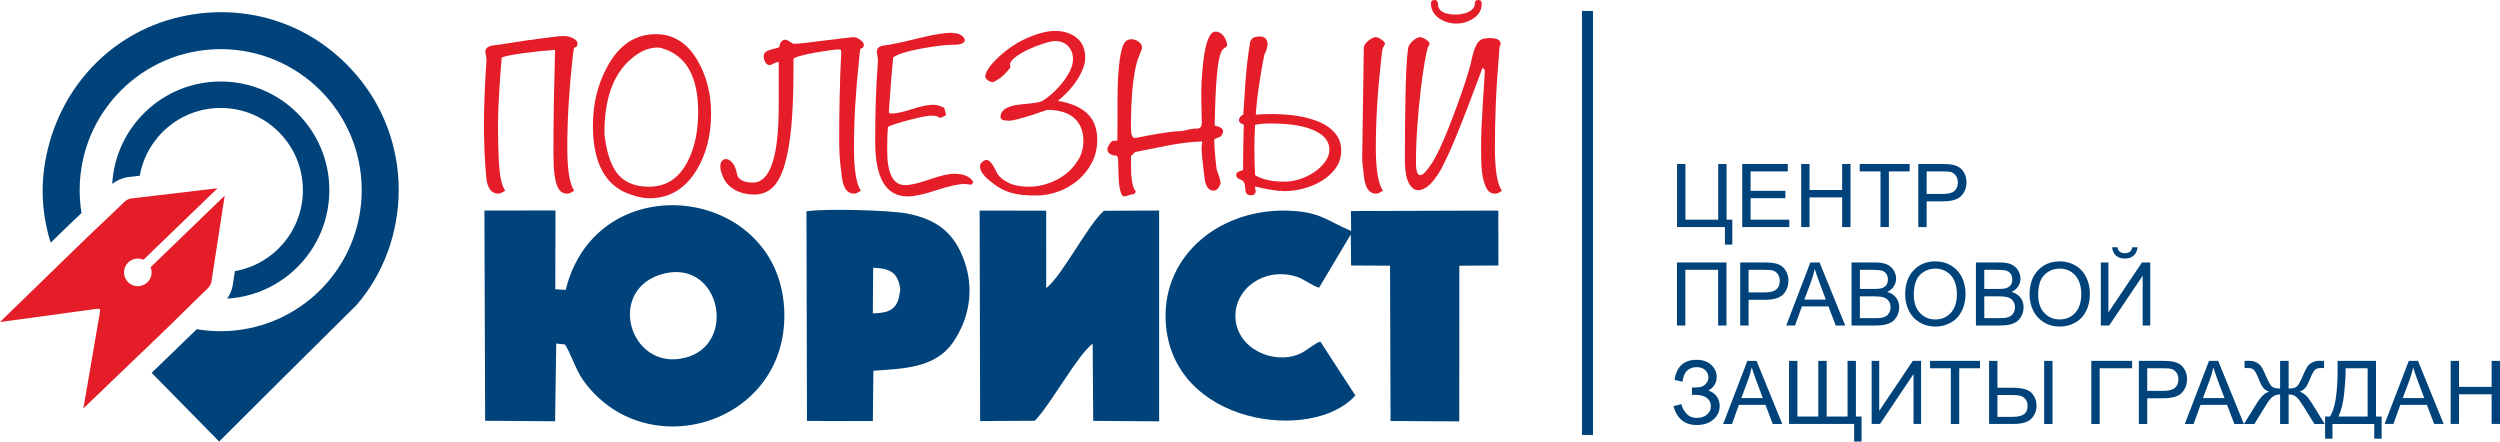
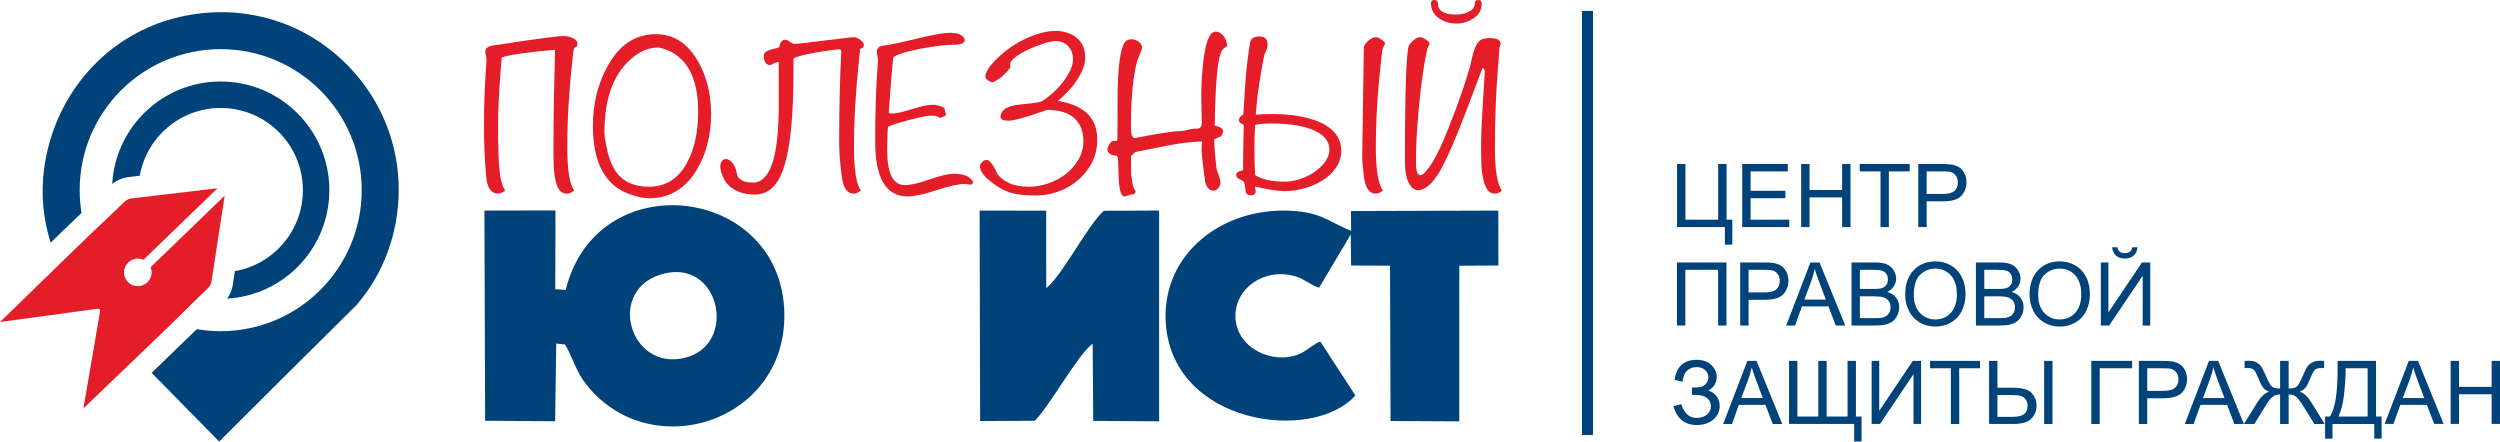
<svg xmlns="http://www.w3.org/2000/svg" xmlns:ns1="http://sodipodi.sourceforge.net/DTD/sodipodi-0.dtd" version="1.1" width="674.985" height="119.209" id="svg37" viewBox="0 0 674.985 119.209" ns1:docname="f7b465df3d3522c676b5b959f7809144.cdr">
  <defs id="defs41" />
  <g id="Layer1000" transform="translate(-94.657,-190.231)">
    <path d="m 247.143,283.219 c 1.268,1.564 2.961,6.859 4.917,9.605 16.68,23.434 54.973,12.137 54.368,-18.07 -0.689,-34.514 -50.609,-40.501 -59.033,-6.263 l -2.811,-0.171 0.047,-21.274 -19.186,0.036 0.196,56.752 18.889,0.131 0.31,-20.975 z m 26.975,-19.163 c 15.087,-3.562 19.68,19.281 5.457,22.78 -15.15,3.727 -21.512,-18.989 -5.457,-22.78 z" style="fill:#00437b;fill-rule:evenodd" id="path2" />
    <path d="m 459.356,253.535 0.092,8.379 10.505,0.056 0.143,41.928 18.558,0.105 0.013,-42.03 10.55,-0.06 -0.021,-14.83 -39.788,0.13 0.045,5.388 c -6.47,-2.778 -8.217,-5.011 -16.116,-5.455 -18.672,-1.053 -34.821,11.599 -33.956,29.756 1.336,28.007 39.657,33.084 51.22,20.099 l -9.46,-14.554 c -1.554,0.429 -3.779,2.607 -5.79,3.417 -7.175,2.892 -16.892,-1.665 -17.13,-10.033 -0.221,-7.759 7.848,-13.55 16.399,-10.928 2.279,0.699 4.141,2.445 6.183,3.009 z" style="fill:#00437b;fill-rule:evenodd" id="path4" />
    <path d="m 374.048,303.833 c 4.159,-4.187 11.784,-18.153 15.624,-20.791 l 0.148,20.821 17.799,0.124 -0.005,-56.919 -14.914,0.073 c -4.489,3.968 -11.223,17.549 -15.571,20.862 l -0.003,-20.891 -17.975,-0.028 0.136,56.83 z" style="fill:#00437b;fill-rule:evenodd" id="path6" />
-     <path d="m 330.473,290.334 c 7.838,-0.57 16.512,-0.664 21.331,-7.452 4.595,-6.476 5.927,-14.521 3.242,-22.129 -2.711,-7.684 -7.45,-11.291 -15.384,-12.855 -4.807,-0.946 -22.616,-1.395 -27.267,-0.612 l 0.14,56.594 17.785,0.042 z m 7.257,-21.973 -0.349,2.136 c -0.89,3.686 -3.377,4.241 -7.065,4.337 l 0.093,-12.321 c 4.679,0.185 6.708,1.355 7.322,5.848 z" style="fill:#00437b;fill-rule:evenodd" id="path8" />
    <path d="m 521.78,307.673 h 2.973 v -114.491 h -2.973 z" style="fill:#00437b;fill-rule:evenodd" id="path10" />
    <path d="m 756.318,304.699 v -17.034 h 2.263 v 7.018 h 8.8 v -7.018 h 2.26 v 17.034 h -2.26 v -8.018 h -8.8 v 8.018 z m -12.93,-6.995 h 5.805 l -1.776,-4.721 c -0.535,-1.437 -0.94,-2.622 -1.219,-3.557 -0.236,1.11 -0.549,2.2 -0.941,3.279 z m -4.901,6.995 6.534,-17.034 h 2.48 l 6.935,17.034 h -2.566 l -1.971,-5.163 h -7.172 l -1.849,5.163 z m -4.583,-15.036 h -5.947 v 0.873 c 0,1.45 -0.132,3.438 -0.393,5.956 -0.257,2.517 -0.773,4.587 -1.534,6.208 h 7.875 z m -8.113,-1.998 h 10.372 v 15.035 h 1.523 v 5.971 h -1.997 v -3.972 h -11.278 v 3.972 h -1.998 v -5.971 h 1.308 c 1.381,-2.07 2.07,-6.253 2.07,-12.544 z m -13.212,0 v 7.471 c 1.107,0 1.864,-0.209 2.28,-0.615 0.413,-0.408 0.936,-1.364 1.575,-2.875 0.469,-1.121 0.853,-1.911 1.162,-2.37 0.304,-0.464 0.741,-0.85 1.308,-1.162 0.567,-0.313 1.19,-0.473 1.864,-0.473 0.737,0 1.196,0.01 1.375,0.025 v 1.95 c -0.071,0 -0.218,-0.003 -0.44,-0.012 -0.25,-0.007 -0.4,-0.012 -0.451,-0.012 -0.723,0 -1.259,0.175 -1.603,0.524 -0.357,0.349 -0.764,1.094 -1.22,2.236 -0.496,1.237 -0.924,2.078 -1.29,2.525 -0.361,0.447 -0.888,0.818 -1.578,1.115 1.119,0.309 2.197,1.321 3.243,3.037 l 3.506,5.67 h -2.788 l -2.855,-4.616 c -0.758,-1.229 -1.395,-2.093 -1.911,-2.597 -0.516,-0.504 -1.242,-0.758 -2.178,-0.758 v 7.971 h -2.307 v -7.971 c -0.743,0 -1.397,0.195 -1.968,0.587 -0.567,0.393 -1.229,1.237 -1.986,2.535 l -0.143,0.23 -2.859,4.619 h -2.799 l 3.51,-5.67 c 1.069,-1.725 2.156,-2.736 3.26,-3.037 -0.615,-0.25 -1.115,-0.583 -1.5,-0.999 -0.387,-0.417 -0.849,-1.297 -1.384,-2.637 -0.488,-1.222 -0.908,-1.987 -1.256,-2.296 -0.35,-0.314 -0.863,-0.468 -1.556,-0.468 l -0.908,0.023 v -1.95 c 0.087,-0.015 0.52,-0.025 1.305,-0.025 0.745,0 1.392,0.156 1.939,0.462 0.547,0.306 0.975,0.689 1.289,1.15 0.309,0.464 0.705,1.261 1.194,2.399 0.645,1.53 1.172,2.49 1.578,2.878 0.408,0.389 1.169,0.591 2.284,0.608 v -7.471 z m -23.136,10.04 1.867,-5 c 0.393,-1.079 0.706,-2.169 0.941,-3.279 0.281,0.935 0.685,2.12 1.22,3.557 l 1.777,4.721 z m -4.901,6.995 h 2.39 l 1.847,-5.163 h 7.174 l 1.971,5.163 h 2.564 l -6.935,-17.034 h -2.478 z m -10.151,-8.946 h 4.401 c 1.46,0 2.491,-0.268 3.106,-0.812 0.61,-0.544 0.916,-1.305 0.916,-2.292 0,-0.71 -0.179,-1.322 -0.54,-1.827 -0.361,-0.508 -0.837,-0.845 -1.423,-1.007 -0.38,-0.099 -1.082,-0.151 -2.101,-0.151 h -4.358 z m -2.259,8.946 v -17.034 h 6.432 c 1.13,0 1.993,0.055 2.592,0.163 0.837,0.139 1.539,0.405 2.105,0.793 0.568,0.392 1.024,0.939 1.37,1.641 0.344,0.702 0.513,1.475 0.513,2.32 0,1.444 -0.459,2.668 -1.384,3.667 -0.92,1.004 -2.589,1.503 -4.999,1.503 h -4.37 v 6.947 z m -12.836,-17.034 h 11.016 v 1.998 h -8.755 v 15.036 h -2.261 z m -12.732,0 h 2.261 v 17.034 h -2.261 z m -12.607,15.108 h 4.107 c 1.412,0 2.439,-0.238 3.073,-0.715 0.639,-0.475 0.956,-1.237 0.956,-2.284 0,-0.71 -0.194,-1.308 -0.58,-1.788 -0.385,-0.48 -0.883,-0.786 -1.495,-0.917 -0.607,-0.131 -1.626,-0.198 -3.053,-0.198 h -3.009 z m -2.26,-15.108 h 2.26 v 7.255 h 4.055 c 2.661,0 4.409,0.491 5.25,1.48 0.838,0.983 1.256,2.103 1.256,3.35 0,1.321 -0.448,2.475 -1.347,3.466 -0.897,0.988 -2.562,1.483 -5,1.483 h -6.476 z m -10.322,17.034 v -15.036 h -5.614 v -1.998 h 13.49 v 1.998 h -5.614 v 15.036 z M 599.991,287.665 h 2.046 v 13.489 l 9.069,-13.489 h 2.232 v 17.034 h -2.046 v -13.454 l -9.044,13.454 h -2.256 z m -22.303,0 h 2.259 v 15.035 h 5.638 v -15.035 h 2.261 v 15.035 h 5.637 v -15.035 h 2.261 v 15.035 h 1.522 v 6.733 h -1.997 v -4.734 h -17.582 z m -12.883,10.04 h 5.805 l -1.776,-4.721 c -0.535,-1.437 -0.94,-2.622 -1.222,-3.557 -0.234,1.11 -0.547,2.2 -0.94,3.279 z m -4.901,6.995 6.534,-17.034 h 2.479 l 6.936,17.034 h -2.566 l -1.971,-5.163 h -7.174 l -1.847,5.163 z m -13.43,-4.806 2.14,-0.547 c 0.163,0.824 0.599,1.649 1.305,2.474 0.71,0.825 1.646,1.237 2.815,1.237 1.19,0 2.13,-0.305 2.82,-0.92 0.685,-0.61 1.032,-1.352 1.032,-2.22 0,-0.937 -0.361,-1.686 -1.087,-2.236 -0.721,-0.557 -1.709,-0.833 -2.953,-0.833 H 551.47 v -1.976 c 1.032,0 1.822,-0.059 2.367,-0.177 0.548,-0.12 1.032,-0.426 1.452,-0.917 0.419,-0.487 0.63,-1.046 0.63,-1.673 0,-0.738 -0.286,-1.383 -0.861,-1.932 -0.571,-0.547 -1.348,-0.822 -2.324,-0.822 -0.856,0 -1.586,0.215 -2.189,0.647 -0.602,0.433 -1.019,1.004 -1.252,1.714 -0.23,0.709 -0.346,1.241 -0.346,1.589 l -2.163,-0.499 c 0.531,-3.616 2.521,-5.425 5.966,-5.425 1.662,0 2.974,0.464 3.946,1.388 0.972,0.923 1.46,2.002 1.46,3.24 0,1.586 -0.749,2.815 -2.248,3.688 0.867,0.241 1.593,0.733 2.18,1.47 0.583,0.741 0.876,1.626 0.876,2.658 0,1.466 -0.567,2.691 -1.701,3.679 -1.134,0.988 -2.637,1.482 -4.507,1.482 -3.22,0 -5.314,-1.696 -6.281,-5.09 z m 123.887,-42.898 h 1.426 c -0.115,0.979 -0.471,1.734 -1.068,2.256 -0.593,0.527 -1.383,0.788 -2.37,0.788 -0.991,0 -1.784,-0.261 -2.375,-0.78 -0.59,-0.525 -0.948,-1.277 -1.062,-2.265 h 1.427 c 0.109,0.535 0.326,0.936 0.647,1.198 0.321,0.266 0.757,0.396 1.301,0.396 0.63,0 1.107,-0.127 1.427,-0.385 0.321,-0.255 0.539,-0.657 0.648,-1.21 z m -8.494,4.092 h 2.045 v 13.49 l 9.069,-13.49 h 2.232 v 17.034 h -2.046 v -13.454 l -9.043,13.454 h -2.257 z m -16.912,8.782 c 0,2.049 0.551,3.663 1.652,4.842 1.102,1.178 2.487,1.768 4.153,1.768 1.696,0 3.09,-0.595 4.187,-1.784 1.094,-1.19 1.641,-2.878 1.641,-5.067 0,-1.384 -0.234,-2.594 -0.702,-3.625 -0.468,-1.032 -1.154,-1.832 -2.054,-2.399 -0.904,-0.568 -1.915,-0.853 -3.037,-0.853 -1.593,0 -2.966,0.548 -4.115,1.642 -1.15,1.094 -1.725,2.918 -1.725,5.475 z m -2.331,-0.039 c 0,-2.823 0.761,-5.037 2.28,-6.633 1.52,-1.599 3.478,-2.397 5.88,-2.397 1.576,0 2.99,0.378 4.255,1.128 1.262,0.749 2.226,1.796 2.888,3.139 0.663,1.34 0.995,2.863 0.995,4.563 0,1.725 -0.349,3.272 -1.046,4.632 -0.698,1.365 -1.685,2.394 -2.963,3.092 -1.279,0.702 -2.66,1.051 -4.138,1.051 -1.607,0 -3.037,-0.389 -4.301,-1.16 -1.264,-0.773 -2.223,-1.828 -2.872,-3.169 -0.65,-1.335 -0.976,-2.752 -0.976,-4.246 z m -12.224,6.292 h 4.243 c 0.728,0 1.24,-0.028 1.538,-0.083 0.515,-0.09 0.952,-0.246 1.301,-0.464 0.349,-0.218 0.634,-0.535 0.861,-0.951 0.228,-0.417 0.336,-0.897 0.336,-1.441 0,-0.637 -0.162,-1.189 -0.491,-1.661 -0.325,-0.471 -0.778,-0.802 -1.356,-0.991 -0.575,-0.191 -1.408,-0.286 -2.49,-0.286 h -3.941 z m 0,-7.874 h 3.683 c 0.999,0 1.718,-0.069 2.149,-0.199 0.575,-0.172 1.008,-0.455 1.296,-0.852 0.29,-0.396 0.436,-0.893 0.436,-1.491 0,-0.567 -0.135,-1.067 -0.408,-1.495 -0.27,-0.432 -0.659,-0.73 -1.163,-0.888 -0.502,-0.158 -1.368,-0.239 -2.589,-0.239 h -3.405 z m -2.26,9.873 v -17.034 h 6.391 c 1.302,0 2.345,0.171 3.133,0.515 0.785,0.345 1.4,0.875 1.844,1.595 0.448,0.713 0.67,1.463 0.67,2.248 0,0.725 -0.199,1.412 -0.591,2.053 -0.393,0.643 -0.987,1.161 -1.784,1.558 1.031,0.304 1.823,0.818 2.375,1.547 0.554,0.726 0.833,1.586 0.833,2.578 0,0.801 -0.171,1.542 -0.508,2.229 -0.337,0.685 -0.752,1.212 -1.249,1.586 -0.495,0.368 -1.119,0.649 -1.864,0.84 -0.75,0.19 -1.665,0.286 -2.752,0.286 z m -16.768,-8.252 c 0,2.049 0.55,3.663 1.652,4.842 1.104,1.178 2.487,1.768 4.153,1.768 1.697,0 3.088,-0.595 4.186,-1.784 1.094,-1.19 1.642,-2.878 1.642,-5.067 0,-1.384 -0.234,-2.594 -0.702,-3.625 -0.468,-1.032 -1.154,-1.832 -2.054,-2.399 -0.904,-0.568 -1.916,-0.853 -3.037,-0.853 -1.593,0 -2.967,0.548 -4.115,1.642 -1.15,1.094 -1.725,2.918 -1.725,5.475 z m -2.331,-0.039 c 0,-2.823 0.761,-5.037 2.28,-6.633 1.519,-1.599 3.478,-2.397 5.881,-2.397 1.573,0 2.989,0.378 4.253,1.128 1.262,0.749 2.226,1.796 2.889,3.139 0.661,1.34 0.994,2.863 0.994,4.563 0,1.725 -0.349,3.272 -1.046,4.632 -0.696,1.365 -1.685,2.394 -2.962,3.092 -1.28,0.702 -2.66,1.051 -4.14,1.051 -1.605,0 -3.036,-0.389 -4.302,-1.16 -1.26,-0.773 -2.22,-1.828 -2.87,-3.169 -0.65,-1.335 -0.976,-2.752 -0.976,-4.246 z m -12.225,6.292 h 4.244 c 0.728,0 1.24,-0.028 1.538,-0.083 0.515,-0.09 0.952,-0.246 1.3,-0.464 0.349,-0.218 0.635,-0.535 0.861,-0.951 0.226,-0.417 0.336,-0.897 0.336,-1.441 0,-0.637 -0.161,-1.189 -0.491,-1.661 -0.326,-0.471 -0.776,-0.802 -1.356,-0.991 -0.574,-0.191 -1.407,-0.286 -2.49,-0.286 h -3.942 z m 0,-7.874 h 3.683 c 1,0 1.717,-0.069 2.151,-0.199 0.573,-0.172 1.006,-0.455 1.295,-0.852 0.289,-0.396 0.436,-0.893 0.436,-1.491 0,-0.567 -0.135,-1.067 -0.409,-1.495 -0.268,-0.432 -0.659,-0.73 -1.161,-0.888 -0.504,-0.158 -1.368,-0.239 -2.588,-0.239 h -3.408 z m -2.259,9.873 v -17.034 h 6.391 c 1.302,0 2.345,0.171 3.133,0.515 0.785,0.345 1.4,0.875 1.844,1.595 0.448,0.713 0.67,1.463 0.67,2.248 0,0.725 -0.199,1.412 -0.591,2.053 -0.393,0.643 -0.987,1.161 -1.784,1.558 1.031,0.304 1.823,0.818 2.375,1.547 0.554,0.726 0.833,1.586 0.833,2.578 0,0.801 -0.171,1.542 -0.509,2.229 -0.336,0.685 -0.752,1.212 -1.248,1.586 -0.495,0.368 -1.119,0.649 -1.865,0.84 -0.749,0.19 -1.665,0.286 -2.752,0.286 z m -12.739,-6.995 1.867,-5 c 0.393,-1.078 0.706,-2.169 0.94,-3.28 0.283,0.936 0.686,2.121 1.222,3.557 l 1.777,4.723 z m -4.901,6.995 h 2.39 l 1.847,-5.163 h 7.174 l 1.97,5.163 h 2.565 l -6.935,-17.034 h -2.478 z M 566.764,269.176 h 4.401 c 1.459,0 2.49,-0.27 3.105,-0.815 0.61,-0.541 0.916,-1.302 0.916,-2.291 0,-0.708 -0.178,-1.319 -0.54,-1.827 -0.361,-0.508 -0.837,-0.845 -1.423,-1.007 -0.382,-0.1 -1.084,-0.152 -2.103,-0.152 h -4.357 z m -2.26,8.945 v -17.034 h 6.432 c 1.13,0 1.994,0.056 2.594,0.163 0.837,0.139 1.538,0.405 2.106,0.792 0.566,0.393 1.021,0.94 1.369,1.642 0.344,0.702 0.514,1.474 0.514,2.319 0,1.444 -0.461,2.669 -1.385,3.668 -0.92,1.004 -2.59,1.502 -5,1.502 h -4.369 v 6.948 z m -17.077,-17.034 h 13.371 v 17.034 h -2.261 v -15.037 h -8.85 v 15.037 h -2.261 z m 67.415,-18.489 h 4.401 c 1.458,0 2.489,-0.27 3.104,-0.814 0.611,-0.543 0.916,-1.304 0.916,-2.291 0,-0.71 -0.178,-1.321 -0.539,-1.827 -0.359,-0.508 -0.837,-0.844 -1.424,-1.009 -0.382,-0.099 -1.082,-0.15 -2.101,-0.15 h -4.357 z m -2.262,8.945 v -17.035 h 6.432 c 1.13,0 1.994,0.056 2.594,0.163 0.837,0.139 1.539,0.405 2.106,0.793 0.567,0.391 1.024,0.939 1.368,1.641 0.344,0.702 0.515,1.476 0.515,2.32 0,1.444 -0.461,2.669 -1.384,3.668 -0.921,1.003 -2.589,1.502 -5.001,1.502 h -4.368 v 6.948 z m -10.2,0 v -15.036 h -5.614 v -1.999 h 13.488 v 1.999 h -5.615 v 15.036 z m -21.416,0 v -17.035 h 2.259 v 7.02 h 8.802 v -7.02 h 2.261 v 17.035 h -2.261 v -8.018 h -8.802 v 8.018 z m -15.916,0 v -17.035 h 12.3 v 1.999 h -10.04 v 5.232 h 9.397 v 2 h -9.397 v 5.806 h 10.445 v 1.998 z m -17.596,-17.035 h 2.259 v 15.037 h 8.851 v -15.037 h 2.259 v 15.037 h 1.546 v 6.731 h -1.998 v -4.733 h -12.916 z" style="fill:#00437b;fill-rule:evenodd" id="path12" />
    <path d="m 230.123,205.748 c -0.083,0.915 -0.177,2.026 -0.28,3.335 -0.103,1.309 -0.208,2.773 -0.312,4.394 -0.103,1.62 -0.197,3.345 -0.279,5.171 -0.085,1.829 -0.124,3.72 -0.124,5.672 0,4.653 0.113,8.412 0.343,11.279 0.228,2.868 0.758,4.904 1.589,6.107 -0.79,0.54 -1.413,0.81 -1.871,0.81 -1.869,0 -2.95,-1.453 -3.24,-4.362 -0.209,-2.244 -0.365,-4.518 -0.468,-6.824 -0.104,-2.306 -0.156,-4.705 -0.156,-7.198 0,-2.991 0.063,-5.951 0.188,-8.88 0.124,-2.929 0.29,-5.827 0.499,-8.692 0,-0.333 -0.053,-0.758 -0.156,-1.278 -0.103,-0.519 -0.156,-0.882 -0.156,-1.091 0,-0.914 0.685,-1.475 2.057,-1.682 0.288,-0.041 0.903,-0.124 1.838,-0.25 0.935,-0.124 2.026,-0.29 3.272,-0.498 1.246,-0.207 2.586,-0.415 4.018,-0.623 1.433,-0.208 2.805,-0.394 4.113,-0.561 1.309,-0.166 2.482,-0.312 3.521,-0.436 1.038,-0.124 1.807,-0.187 2.306,-0.187 0.332,0 0.716,0.042 1.152,0.124 0.436,0.084 0.842,0.208 1.216,0.375 0.373,0.166 0.696,0.373 0.966,0.622 0.27,0.25 0.405,0.541 0.405,0.874 0,0.457 -0.084,0.747 -0.25,0.873 -0.167,0.124 -0.373,0.228 -0.624,0.311 -0.124,0.25 -0.29,1.351 -0.497,3.303 -0.458,4.28 -0.801,8.372 -1.029,12.277 -0.229,3.906 -0.342,7.687 -0.342,11.342 0,5.982 0.623,9.868 1.868,11.653 -0.789,0.54 -1.411,0.81 -1.868,0.81 -0.541,0 -1.039,-0.135 -1.496,-0.405 -0.459,-0.27 -0.853,-0.789 -1.185,-1.558 -0.332,-0.767 -0.592,-1.858 -0.779,-3.272 -0.186,-1.412 -0.28,-3.261 -0.28,-5.546 0,-5.026 0.041,-9.824 0.124,-14.395 0.083,-4.57 0.188,-9.118 0.312,-13.648 -1.206,0.084 -2.535,0.197 -3.989,0.343 -1.454,0.146 -2.867,0.312 -4.238,0.499 -1.37,0.185 -2.617,0.384 -3.738,0.591 -1.122,0.208 -1.932,0.416 -2.431,0.623 z" style="fill:#e51d28;fill-rule:evenodd" id="path14" />
-     <path d="m 283.156,220.364 c 0,-9.207 -3.066,-14.85 -9.2,-16.924 -0.663,-0.248 -1.242,-0.372 -1.741,-0.372 -2.652,0 -5.263,1.224 -7.832,3.672 -4.352,4.147 -6.528,10.555 -6.528,19.223 0,0.789 0.165,2.033 0.499,3.733 0.704,3.568 1.863,6.223 3.48,7.963 1.907,1.992 4.58,2.987 8.019,2.987 4.726,0 8.247,-2.343 10.569,-7.03 1.823,-3.608 2.735,-8.025 2.735,-13.252 z m 3.49,0.56 c 0,5.849 -1.309,10.93 -3.927,15.246 -3.075,5.061 -7.333,7.591 -12.775,7.591 -1.371,0 -2.97,-0.31 -4.798,-0.934 -6.939,-2.198 -10.407,-8.421 -10.407,-18.669 0,-5.973 1.329,-11.346 3.989,-16.116 3.155,-5.727 7.498,-8.589 13.024,-8.589 4.818,0 8.62,2.468 11.404,7.406 2.326,4.107 3.49,8.795 3.49,14.065 z" style="fill:#e51d28;fill-rule:evenodd" id="path16" />
+     <path d="m 283.156,220.364 c 0,-9.207 -3.066,-14.85 -9.2,-16.924 -0.663,-0.248 -1.242,-0.372 -1.741,-0.372 -2.652,0 -5.263,1.224 -7.832,3.672 -4.352,4.147 -6.528,10.555 -6.528,19.223 0,0.789 0.165,2.033 0.499,3.733 0.704,3.568 1.863,6.223 3.48,7.963 1.907,1.992 4.58,2.987 8.019,2.987 4.726,0 8.247,-2.343 10.569,-7.03 1.823,-3.608 2.735,-8.025 2.735,-13.252 m 3.49,0.56 c 0,5.849 -1.309,10.93 -3.927,15.246 -3.075,5.061 -7.333,7.591 -12.775,7.591 -1.371,0 -2.97,-0.31 -4.798,-0.934 -6.939,-2.198 -10.407,-8.421 -10.407,-18.669 0,-5.973 1.329,-11.346 3.989,-16.116 3.155,-5.727 7.498,-8.589 13.024,-8.589 4.818,0 8.62,2.468 11.404,7.406 2.326,4.107 3.49,8.795 3.49,14.065 z" style="fill:#e51d28;fill-rule:evenodd" id="path16" />
    <path d="m 300.853,205.499 c 0,-0.415 0.105,-0.758 0.312,-1.029 0.208,-0.269 0.624,-0.508 1.247,-0.715 0.873,-0.291 1.473,-0.457 1.806,-0.499 0.333,-0.04 0.624,-0.165 0.873,-0.373 0.166,-1.288 0.727,-1.932 1.683,-1.932 0.249,0 0.634,0.187 1.153,0.561 0.519,0.373 0.903,0.561 1.153,0.561 0.082,0 0.414,-0.02 0.997,-0.063 0.582,-0.04 1.297,-0.113 2.15,-0.217 0.852,-0.103 1.785,-0.218 2.804,-0.344 1.017,-0.124 2.024,-0.249 3.022,-0.373 0.539,-0.041 1.185,-0.115 1.932,-0.218 0.749,-0.103 1.476,-0.197 2.183,-0.28 0.706,-0.083 1.328,-0.156 1.869,-0.218 0.54,-0.062 0.915,-0.094 1.122,-0.094 0.249,0 0.529,0.063 0.84,0.188 0.313,0.124 0.603,0.291 0.873,0.498 0.27,0.209 0.509,0.426 0.718,0.654 0.207,0.228 0.311,0.467 0.311,0.716 0,0.583 -0.311,0.935 -0.935,1.06 -0.083,0.209 -0.145,0.571 -0.187,1.09 -0.041,0.521 -0.104,1.175 -0.186,1.964 -0.457,4.279 -0.801,8.371 -1.028,12.276 -0.23,3.906 -0.344,7.687 -0.344,11.342 0,5.983 0.623,9.868 1.869,11.653 -0.789,0.54 -1.413,0.81 -1.869,0.81 -1.785,0 -2.868,-1.453 -3.241,-4.362 -0.334,-2.409 -0.541,-4.341 -0.624,-5.795 -0.083,-1.454 -0.124,-2.824 -0.124,-4.113 0,-3.905 0.041,-7.872 0.124,-11.902 0.083,-4.029 0.229,-8.059 0.436,-12.09 0,-0.331 -0.083,-0.529 -0.249,-0.591 -0.167,-0.063 -0.415,-0.094 -0.747,-0.094 -1.165,0.124 -2.431,0.291 -3.803,0.499 -1.37,0.208 -2.659,0.435 -3.863,0.685 -1.205,0.249 -2.212,0.499 -3.022,0.747 -0.81,0.249 -1.216,0.499 -1.216,0.748 v 2.867 c 0,6.191 -0.208,11.415 -0.623,15.673 -0.415,4.258 -1.05,7.727 -1.901,10.407 -0.851,2.679 -1.941,4.611 -3.271,5.796 -1.33,1.183 -2.929,1.776 -4.798,1.776 -0.706,0 -1.464,-0.073 -2.274,-0.218 -0.811,-0.145 -1.601,-0.395 -2.368,-0.748 -0.77,-0.352 -1.486,-0.831 -2.15,-1.433 -0.666,-0.601 -1.207,-1.381 -1.62,-2.337 -0.499,-1.121 -0.748,-2.056 -0.748,-2.804 0,-0.664 0.144,-1.173 0.436,-1.527 0.29,-0.352 0.643,-0.529 1.059,-0.529 0.58,0 1.163,0.332 1.744,0.997 0.583,0.665 0.998,1.662 1.247,2.991 0.083,0.499 0.281,0.903 0.592,1.215 0.311,0.312 0.675,0.551 1.091,0.717 0.414,0.166 0.851,0.281 1.308,0.342 0.457,0.063 0.893,0.094 1.309,0.094 4.653,0 6.98,-6.896 6.98,-20.69 v -11.903 c -0.541,0.083 -1.028,0.25 -1.465,0.499 -0.436,0.25 -0.759,0.374 -0.966,0.374 -0.499,0 -0.895,-0.259 -1.185,-0.779 -0.291,-0.52 -0.436,-1.028 -0.436,-1.527 z" style="fill:#e51d28;fill-rule:evenodd" id="path18" />
    <path d="m 357.439,239.401 c -0.21,0.458 -0.459,0.685 -0.748,0.685 -0.168,0 -0.406,-0.03 -0.717,-0.093 -0.312,-0.062 -0.551,-0.094 -0.717,-0.094 -1.787,0 -4.373,0.561 -7.759,1.682 -3.387,1.122 -5.974,1.683 -7.759,1.683 -5.859,0 -8.786,-4.916 -8.786,-14.749 0,-7.799 0.207,-14.457 0.623,-19.975 l 0.124,-1.992 c 0,-0.33 -0.053,-0.757 -0.155,-1.275 -0.104,-0.517 -0.157,-0.881 -0.157,-1.089 0,-0.995 0.686,-1.557 2.057,-1.681 1.537,-0.166 4.569,-0.808 9.098,-1.929 4.113,-0.995 7.062,-1.493 8.85,-1.493 0.208,0 0.497,0.041 0.871,0.124 0.665,-0.041 1.309,0.147 1.932,0.562 0.624,0.415 0.936,0.851 0.936,1.308 0,0.831 -1.059,1.245 -3.179,1.245 -1.912,0 -4.717,0.334 -8.413,0.998 -4.154,0.79 -6.731,1.599 -7.728,2.429 -0.332,3.159 -0.726,8.102 -1.184,14.833 0.167,0.208 0.394,0.311 0.685,0.311 1.247,0 3.095,-0.395 5.548,-1.185 2.451,-0.789 4.32,-1.185 5.608,-1.185 1.038,0 2.077,0.271 3.115,0.811 l 0.499,1.869 c 0.083,0.168 -0.457,0.458 -1.621,0.874 -0.581,-0.415 -1.329,-0.624 -2.244,-0.624 -1.038,0 -3.001,0.374 -5.888,1.121 -2.889,0.748 -4.851,1.371 -5.889,1.871 -0.167,0.914 -0.25,3.033 -0.25,6.356 0,6.274 1.6,9.41 4.799,9.41 1.537,0 3.749,-0.509 6.636,-1.527 2.886,-1.018 5.099,-1.527 6.636,-1.527 2.659,0 4.383,0.748 5.174,2.244 z" style="fill:#e51d28;fill-rule:evenodd" id="path20" />
    <path d="m 390.903,227.934 c 0,2.327 -0.489,4.414 -1.465,6.262 -0.976,1.849 -2.244,3.427 -3.801,4.737 -1.558,1.308 -3.314,2.317 -5.265,3.022 -1.954,0.706 -3.927,1.06 -5.92,1.06 -1.372,0 -2.608,-0.053 -3.708,-0.157 -1.101,-0.103 -2.15,-0.301 -3.147,-0.591 -0.998,-0.291 -1.954,-0.696 -2.867,-1.216 -0.915,-0.518 -1.869,-1.193 -2.867,-2.025 -1.745,-1.411 -2.618,-2.721 -2.618,-3.926 0,-0.374 0.197,-0.748 0.592,-1.122 0.394,-0.373 0.78,-0.56 1.153,-0.56 0.166,0 0.333,0.042 0.499,0.124 0.166,0.083 0.374,0.25 0.624,0.499 0.248,0.249 0.518,0.623 0.809,1.12 0.291,0.499 0.644,1.185 1.059,2.058 0.665,0.956 1.694,1.765 3.086,2.429 1.391,0.665 3.209,0.998 5.453,0.998 1.702,0 3.427,-0.301 5.171,-0.904 1.746,-0.602 3.313,-1.443 4.707,-2.523 1.391,-1.081 2.533,-2.379 3.427,-3.896 0.893,-1.516 1.34,-3.187 1.34,-5.017 0,-1.494 -0.254,-2.782 -0.762,-3.863 -0.508,-1.08 -1.194,-1.952 -2.057,-2.617 -0.862,-0.665 -1.885,-1.154 -3.07,-1.465 -1.184,-0.311 -2.442,-0.468 -3.77,-0.468 -0.124,0 -0.613,0.157 -1.465,0.468 -0.853,0.311 -1.838,0.645 -2.96,0.997 -1.121,0.354 -2.254,0.685 -3.396,0.997 -1.143,0.312 -2.047,0.467 -2.71,0.467 -1.456,0 -2.182,-0.331 -2.182,-0.996 0,-0.29 0.062,-0.613 0.185,-0.966 0.126,-0.352 0.386,-0.695 0.781,-1.027 0.394,-0.333 0.966,-0.624 1.714,-0.874 0.748,-0.249 1.744,-0.436 2.991,-0.561 2.867,-0.249 4.611,-0.498 5.235,-0.747 0.582,-0.25 1.36,-0.768 2.337,-1.558 0.975,-0.788 1.932,-1.724 2.867,-2.804 0.934,-1.08 1.744,-2.244 2.429,-3.49 0.686,-1.247 1.028,-2.43 1.028,-3.552 0,-1.454 -0.435,-2.638 -1.308,-3.553 -0.873,-0.913 -2.036,-1.371 -3.49,-1.371 -0.708,0 -1.744,0.218 -3.116,0.655 -1.371,0.436 -2.732,0.966 -4.082,1.589 -1.35,0.624 -2.523,1.309 -3.522,2.056 -0.996,0.748 -1.495,1.433 -1.495,2.057 0,0.041 0.011,0.124 0.032,0.25 0.02,0.124 0.052,0.291 0.094,0.497 -1.122,1.456 -2.15,2.484 -3.084,3.085 -0.935,0.603 -1.507,0.903 -1.715,0.903 -0.375,0 -0.8,-0.164 -1.277,-0.497 -0.478,-0.333 -0.717,-0.664 -0.717,-0.998 0,-0.539 0.249,-1.204 0.746,-1.993 0.496,-0.789 1.15,-1.6 1.958,-2.431 0.808,-0.831 1.752,-1.672 2.83,-2.523 1.077,-0.851 2.196,-1.61 3.357,-2.275 1.741,-0.955 3.481,-1.714 5.221,-2.274 1.742,-0.561 3.314,-0.842 4.725,-0.842 2.363,0 4.311,0.624 5.845,1.871 1.533,1.246 2.302,3.053 2.302,5.421 0,0.915 -0.208,1.89 -0.622,2.929 -0.416,1.039 -0.964,2.077 -1.647,3.116 -0.683,1.039 -1.47,2.035 -2.361,2.991 -0.89,0.957 -1.812,1.806 -2.764,2.554 3.523,0.583 6.177,1.725 7.959,3.427 1.783,1.705 2.675,4.051 2.675,7.043 z" style="fill:#e51d28;fill-rule:evenodd" id="path22" />
    <path d="m 425.988,202.633 c -0.666,0.498 -1.019,0.768 -1.06,0.81 -0.291,0.291 -0.519,0.664 -0.685,1.121 -0.914,2.368 -1.455,8.892 -1.62,19.567 1.496,0.334 2.244,0.832 2.244,1.496 0,0.416 -0.188,0.895 -0.562,1.435 -0.415,0.166 -1.018,0.415 -1.807,0.747 0,1.828 0.208,4.508 0.623,8.039 0.04,0.209 0.251,0.831 0.624,1.87 0.29,0.831 0.436,1.413 0.436,1.744 0,0.5 -0.188,0.998 -0.561,1.497 -0.375,0.498 -0.812,0.747 -1.309,0.747 -1.122,0 -1.891,-0.831 -2.306,-2.492 -0.042,-0.207 -0.208,-1.526 -0.498,-3.957 -0.292,-2.43 -0.435,-3.997 -0.435,-4.705 0,-0.748 0.061,-1.454 0.185,-2.119 -2.584,0.043 -5.627,0.394 -9.128,1.055 -3.001,0.58 -6.001,1.18 -9.002,1.8 l -1.125,1.117 c 0.043,1.572 0.064,3.166 0.064,4.778 0.175,2.442 0.589,4.013 1.245,4.717 -0.166,0.537 -0.427,0.805 -0.779,0.805 -0.354,0 -0.77,0.093 -1.247,0.279 -0.478,0.187 -0.842,0.281 -1.091,0.281 -0.789,0 -1.289,-1.541 -1.495,-4.622 -0.085,-1.931 -0.147,-3.861 -0.188,-5.793 l -0.436,-0.615 h -0.25 c -0.539,0 -1.037,-0.157 -1.494,-0.468 -0.459,-0.311 -0.685,-0.717 -0.685,-1.215 0,-0.332 0.186,-0.8 0.56,-1.403 0.373,-0.601 0.747,-0.903 1.121,-0.903 h 0.686 l 0.311,-0.062 c 0.041,-1.819 0.062,-5.459 0.062,-10.918 0,-7.236 0.499,-12.159 1.496,-14.765 0.457,-1.116 1.206,-1.675 2.244,-1.675 0.663,0 1.309,0.218 1.932,0.654 0.624,0.436 0.935,0.988 0.935,1.651 0,0.25 -0.191,0.81 -0.572,1.682 -0.426,1.04 -0.657,1.642 -0.7,1.807 -1.147,3.988 -1.719,10.013 -1.719,18.073 0,1.868 0.354,2.804 1.063,2.804 0.208,0 1.312,-0.208 3.314,-0.624 4.501,-0.831 7.501,-1.247 9.002,-1.247 0.376,0 1.011,-0.114 1.907,-0.342 0.895,-0.228 1.77,-0.343 2.625,-0.343 0.854,0 1.26,-0.582 1.219,-1.744 l -0.124,-5.484 c -0.084,-3.53 0.082,-7.063 0.499,-10.594 0.623,-5.567 1.744,-8.351 3.365,-8.351 0.831,0 1.579,0.436 2.243,1.308 0.541,0.79 0.832,1.643 0.874,2.556 z" style="fill:#e51d28;fill-rule:evenodd" id="path24" />
    <path d="m 468.611,202.072 c 0,0.042 -0.186,0.395 -0.561,1.059 -0.166,0.333 -0.333,1.433 -0.498,3.304 -0.956,8.517 -1.433,16.388 -1.433,23.617 0,5.942 0.644,9.825 1.932,11.653 -0.789,0.54 -1.413,0.81 -1.869,0.81 -1.786,0 -2.867,-1.453 -3.241,-4.362 -0.332,-2.575 -0.499,-4.402 -0.499,-5.484 l 0.436,-29.538 c 0,-0.581 0.395,-1.204 1.185,-1.869 0.788,-0.663 1.473,-0.997 2.056,-0.997 0.374,0 0.882,0.218 1.527,0.654 0.643,0.436 0.965,0.821 0.965,1.153 z m -15.018,28.479 c 0,-0.873 -0.272,-1.723 -0.811,-2.554 -0.539,-0.831 -1.432,-1.579 -2.679,-2.244 -1.246,-0.664 -2.877,-1.194 -4.892,-1.589 -2.015,-0.394 -4.517,-0.592 -7.509,-0.592 -1.744,0 -3.137,0.125 -4.176,0.374 -0.124,2.078 -0.187,4.175 -0.187,6.295 0,2.451 0.062,4.882 0.187,7.291 1.909,1.163 4.549,1.745 7.915,1.745 1.412,0 2.835,-0.239 4.269,-0.718 1.433,-0.476 2.731,-1.12 3.894,-1.932 1.162,-0.81 2.119,-1.734 2.866,-2.773 0.748,-1.038 1.122,-2.139 1.122,-3.303 z m -17.575,-25.564 c -0.497,2.485 -0.965,5.178 -1.402,8.078 -0.436,2.899 -0.738,5.612 -0.903,8.138 1.371,-0.124 2.865,-0.187 4.486,-0.187 0.956,0 2.077,0.042 3.365,0.126 1.288,0.084 2.627,0.251 4.019,0.499 1.392,0.251 2.752,0.605 4.082,1.062 1.329,0.46 2.524,1.053 3.583,1.782 1.06,0.729 1.911,1.614 2.556,2.656 0.643,1.042 0.966,2.292 0.966,3.751 0,1.793 -0.489,3.365 -1.465,4.719 -0.977,1.355 -2.213,2.491 -3.709,3.408 -1.496,0.917 -3.136,1.614 -4.924,2.093 -1.786,0.479 -3.488,0.719 -5.109,0.719 -1.954,0 -4.633,-0.415 -8.039,-1.247 0,0.209 0.01,0.406 0.03,0.592 0.021,0.187 0.073,0.468 0.157,0.841 -0.084,0.25 -0.21,0.468 -0.374,0.655 -0.166,0.186 -0.498,0.28 -0.997,0.28 -0.915,0 -1.392,-0.498 -1.433,-1.496 -0.084,-1.079 -0.218,-1.765 -0.406,-2.056 -0.186,-0.29 -0.592,-0.561 -1.215,-0.81 -0.582,-0.249 -0.873,-0.623 -0.873,-1.121 0,-0.29 0.094,-0.509 0.28,-0.654 0.188,-0.145 0.395,-0.259 0.624,-0.343 0.228,-0.082 0.436,-0.145 0.624,-0.188 0.185,-0.04 0.3,-0.124 0.342,-0.248 0,-3.864 0.061,-7.915 0.187,-12.152 -0.874,-0.29 -1.309,-0.685 -1.309,-1.185 0,-0.623 0.394,-1.143 1.184,-1.557 l 0.562,-8.663 c 0.166,-2.244 0.353,-4.206 0.561,-5.889 0.208,-1.683 0.436,-3.271 0.685,-4.767 0.082,-0.582 0.333,-1.018 0.748,-1.31 0.415,-0.29 1.059,-0.436 1.932,-0.436 0.664,0 1.173,0.188 1.526,0.561 0.353,0.373 0.53,0.869 0.53,1.491 0,0.828 -0.291,1.78 -0.873,2.858 z" style="fill:#e51d28;fill-rule:evenodd" id="path26" />
    <path d="m 494.722,191.166 c 0,1.662 -0.716,2.982 -2.15,3.957 -1.432,0.977 -3.001,1.465 -4.705,1.465 -1.704,0 -3.241,-0.457 -4.612,-1.372 -1.496,-1.038 -2.243,-2.388 -2.243,-4.05 0,-0.624 0.311,-0.936 0.934,-0.936 0.624,0 0.936,0.312 0.936,0.936 0,1.994 1.599,2.991 4.798,2.991 1.204,0 2.285,-0.206 3.242,-0.623 1.286,-0.54 1.932,-1.33 1.932,-2.368 0,-0.624 0.311,-0.936 0.934,-0.936 0.623,0 0.934,0.312 0.934,0.936 z m -20.75,42.314 c 0,-2.949 0.008,-5.93 0.03,-8.942 0.022,-3.012 0.064,-5.879 0.128,-8.6 0.065,-2.721 0.148,-5.194 0.254,-7.416 0.106,-2.223 0.266,-4.021 0.479,-5.391 0.041,-0.291 0.179,-0.602 0.412,-0.935 0.235,-0.333 0.51,-0.644 0.828,-0.935 0.318,-0.29 0.655,-0.53 1.012,-0.717 0.355,-0.186 0.699,-0.28 1.033,-0.28 0.166,0 0.395,0.062 0.685,0.188 0.291,0.124 0.57,0.279 0.841,0.467 0.27,0.186 0.499,0.385 0.685,0.591 0.188,0.21 0.281,0.395 0.281,0.562 0,0.208 -0.073,0.373 -0.218,0.497 -0.146,0.124 -0.26,0.375 -0.342,0.748 -0.209,0.665 -0.489,2.036 -0.842,4.113 -0.353,2.077 -0.695,4.55 -1.028,7.416 -0.332,2.865 -0.622,5.982 -0.872,9.347 -0.25,3.365 -0.374,6.69 -0.374,9.972 0,2.243 0.394,3.364 1.182,3.364 0.661,0 1.666,-1.028 3.012,-3.085 1.347,-2.056 2.911,-5.348 4.692,-9.877 1.533,-3.905 2.764,-7.239 3.698,-10.002 0.932,-2.762 1.626,-4.974 2.083,-6.636 0.33,-1.661 0.663,-2.992 0.994,-3.988 0.331,-0.997 0.693,-1.745 1.087,-2.244 0.394,-0.499 0.84,-0.82 1.337,-0.966 0.497,-0.145 1.077,-0.218 1.74,-0.218 1.077,0 1.853,0.136 2.33,0.406 0.477,0.271 0.716,0.675 0.716,1.215 l -0.311,0.81 c -0.25,3.115 -0.459,5.889 -0.624,8.318 -0.166,2.431 -0.29,4.695 -0.373,6.793 -0.083,2.098 -0.147,4.103 -0.188,6.013 -0.041,1.912 -0.062,3.906 -0.062,5.982 0,5.983 0.623,9.869 1.871,11.654 -0.293,0.291 -0.603,0.499 -0.936,0.624 -0.333,0.125 -0.644,0.187 -0.935,0.187 -0.915,0 -1.621,-0.405 -2.118,-1.215 -0.499,-0.809 -0.873,-1.848 -1.122,-3.116 -0.248,-1.267 -0.395,-2.658 -0.436,-4.176 -0.042,-1.516 -0.061,-2.959 -0.061,-4.33 0,-1.661 0.051,-3.562 0.155,-5.702 0.103,-2.139 0.218,-4.197 0.343,-6.17 0.124,-1.973 0.239,-3.729 0.342,-5.265 0.103,-1.537 0.157,-2.534 0.157,-2.992 0,-0.58 -0.209,-0.891 -0.624,-0.934 -1.58,4.237 -2.96,7.894 -4.145,10.968 -1.184,3.075 -2.223,5.692 -3.116,7.851 -0.893,2.162 -1.662,3.917 -2.306,5.266 -0.644,1.35 -1.174,2.421 -1.589,3.209 -2.16,3.781 -4.237,5.671 -6.232,5.671 -0.997,0 -1.837,-0.664 -2.524,-1.994 -0.685,-1.329 -1.026,-3.365 -1.026,-6.107 z" style="fill:#e51d28;fill-rule:evenodd" id="path28" />
    <path d="m 154.242,212.236 c 16.202,0 29.336,13.135 29.336,29.337 0,15.611 -12.194,28.372 -27.577,29.282 0.71,-1.026 1.228,-2.214 1.454,-3.397 l 0.02,-0.103 0.604,-3.922 c 10.427,-1.818 18.355,-10.913 18.355,-21.86 0,-12.256 -9.935,-22.192 -22.192,-22.192 -10.926,0 -20.008,7.897 -21.85,18.294 l -3.211,0.38 -0.104,0.016 c -1.455,0.226 -2.934,0.887 -4.122,1.813 0.875,-15.416 13.652,-27.648 29.287,-27.648 z" style="fill:#00437b;fill-rule:evenodd" id="path30" />
    <path d="m 189.387,208.783 c -11.887,-12.736 -29.156,-17.869 -46.077,-14.006 -19.868,4.51 -34.069,20.946 -36.758,41.091 -0.892,6.717 -0.237,13.403 1.776,19.892 2.767,-2.69 5.537,-5.369 8.338,-8.025 -0.327,-2.006 -0.498,-4.063 -0.498,-6.161 0,-21.028 17.046,-38.074 38.074,-38.074 21.028,0 38.074,17.046 38.074,38.074 0,21.028 -17.046,38.074 -38.074,38.074 -2.197,0 -4.351,-0.188 -6.446,-0.546 l -12.198,11.792 18.231,18.546 c 12.325,-12.281 24.639,-24.569 37.023,-36.791 14.765,-16.853 16.272,-44.875 -1.465,-63.865 z" style="fill:#00437b;fill-rule:evenodd" id="path32" />
    <path d="m 153.389,241.055 -23.419,2.773 c -0.529,0.082 -1.22,0.419 -1.645,0.833 -4.297,4.172 -8.708,8.227 -12.992,12.413 l -20.676,20.1 26.116,-3.552 c 0.402,-0.057 0.658,-0.043 0.793,0.099 0.137,0.14 0.143,0.397 0.071,0.796 l -4.461,25.976 20.809,-19.962 c 4.333,-4.136 8.539,-8.402 12.859,-12.551 0.428,-0.41 0.789,-1.089 0.89,-1.615 l 3.589,-23.308 -20.002,19.316 c 0.555,1.368 0.262,2.995 -0.866,4.083 -1.481,1.43 -3.841,1.389 -5.271,-0.092 -1.43,-1.481 -1.389,-3.841 0.092,-5.271 1.127,-1.088 2.763,-1.325 4.111,-0.723 z" style="fill:#e51d28;fill-rule:evenodd" id="path34" />
  </g>
</svg>